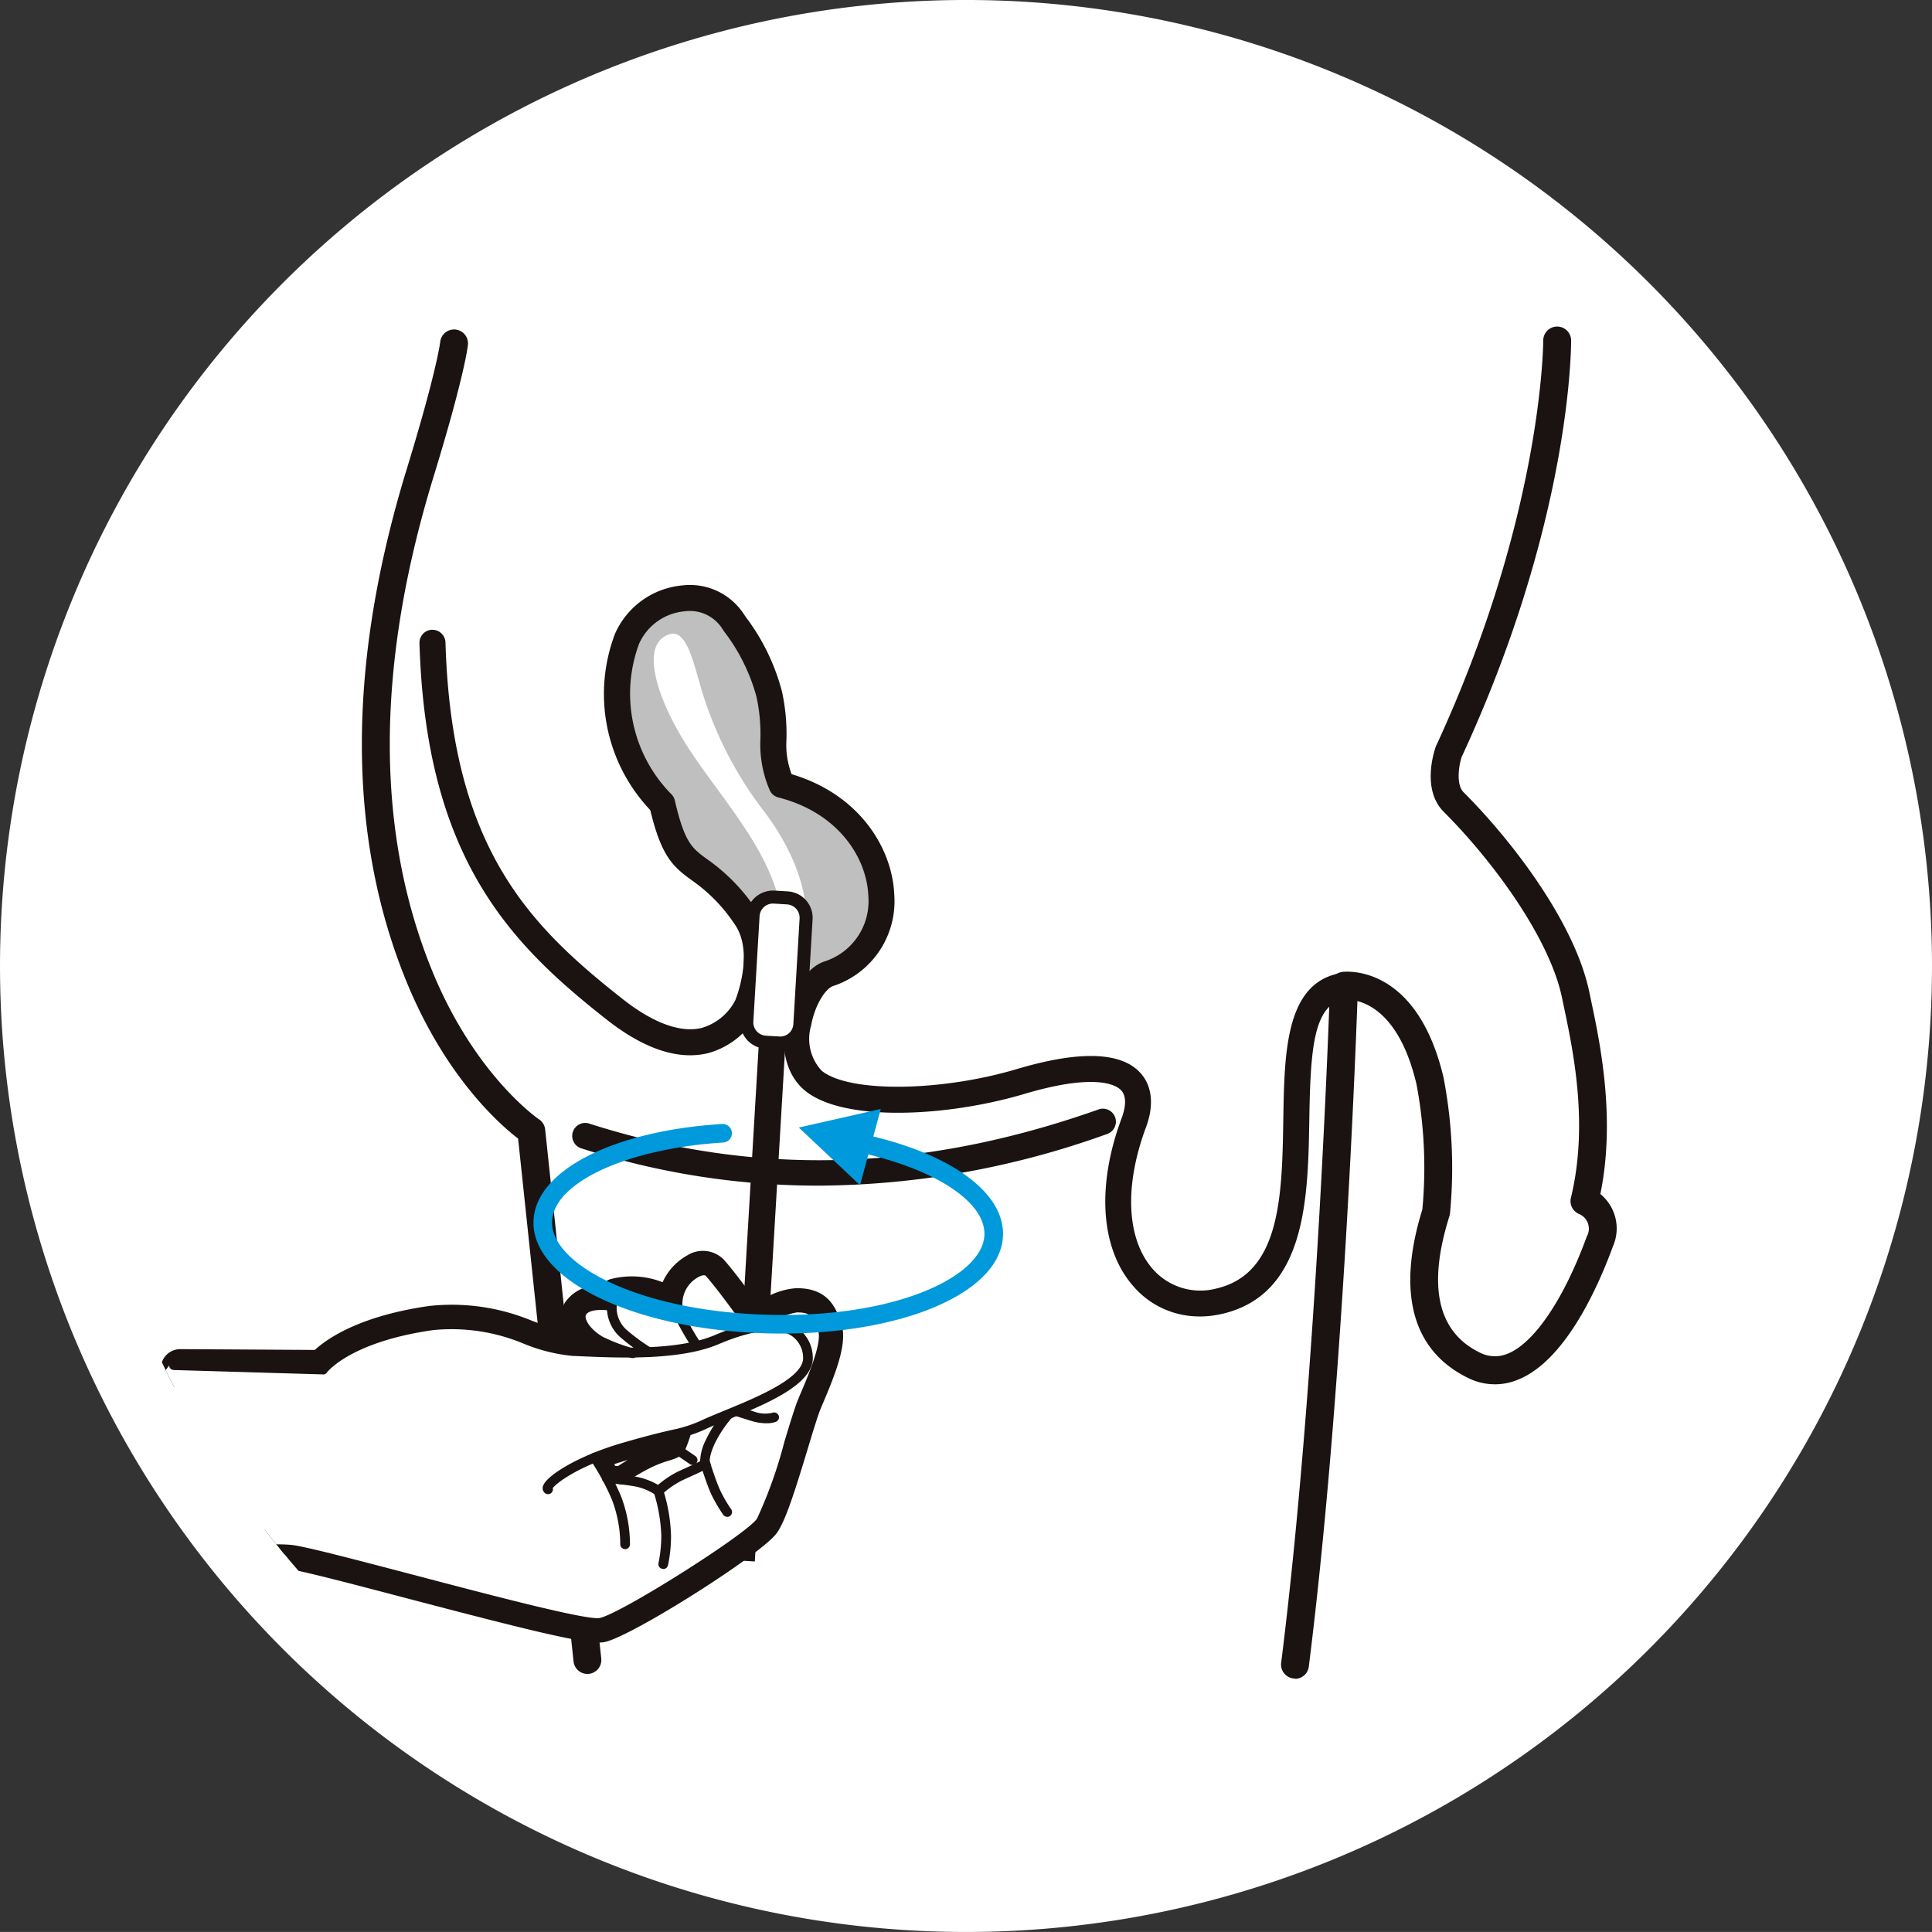
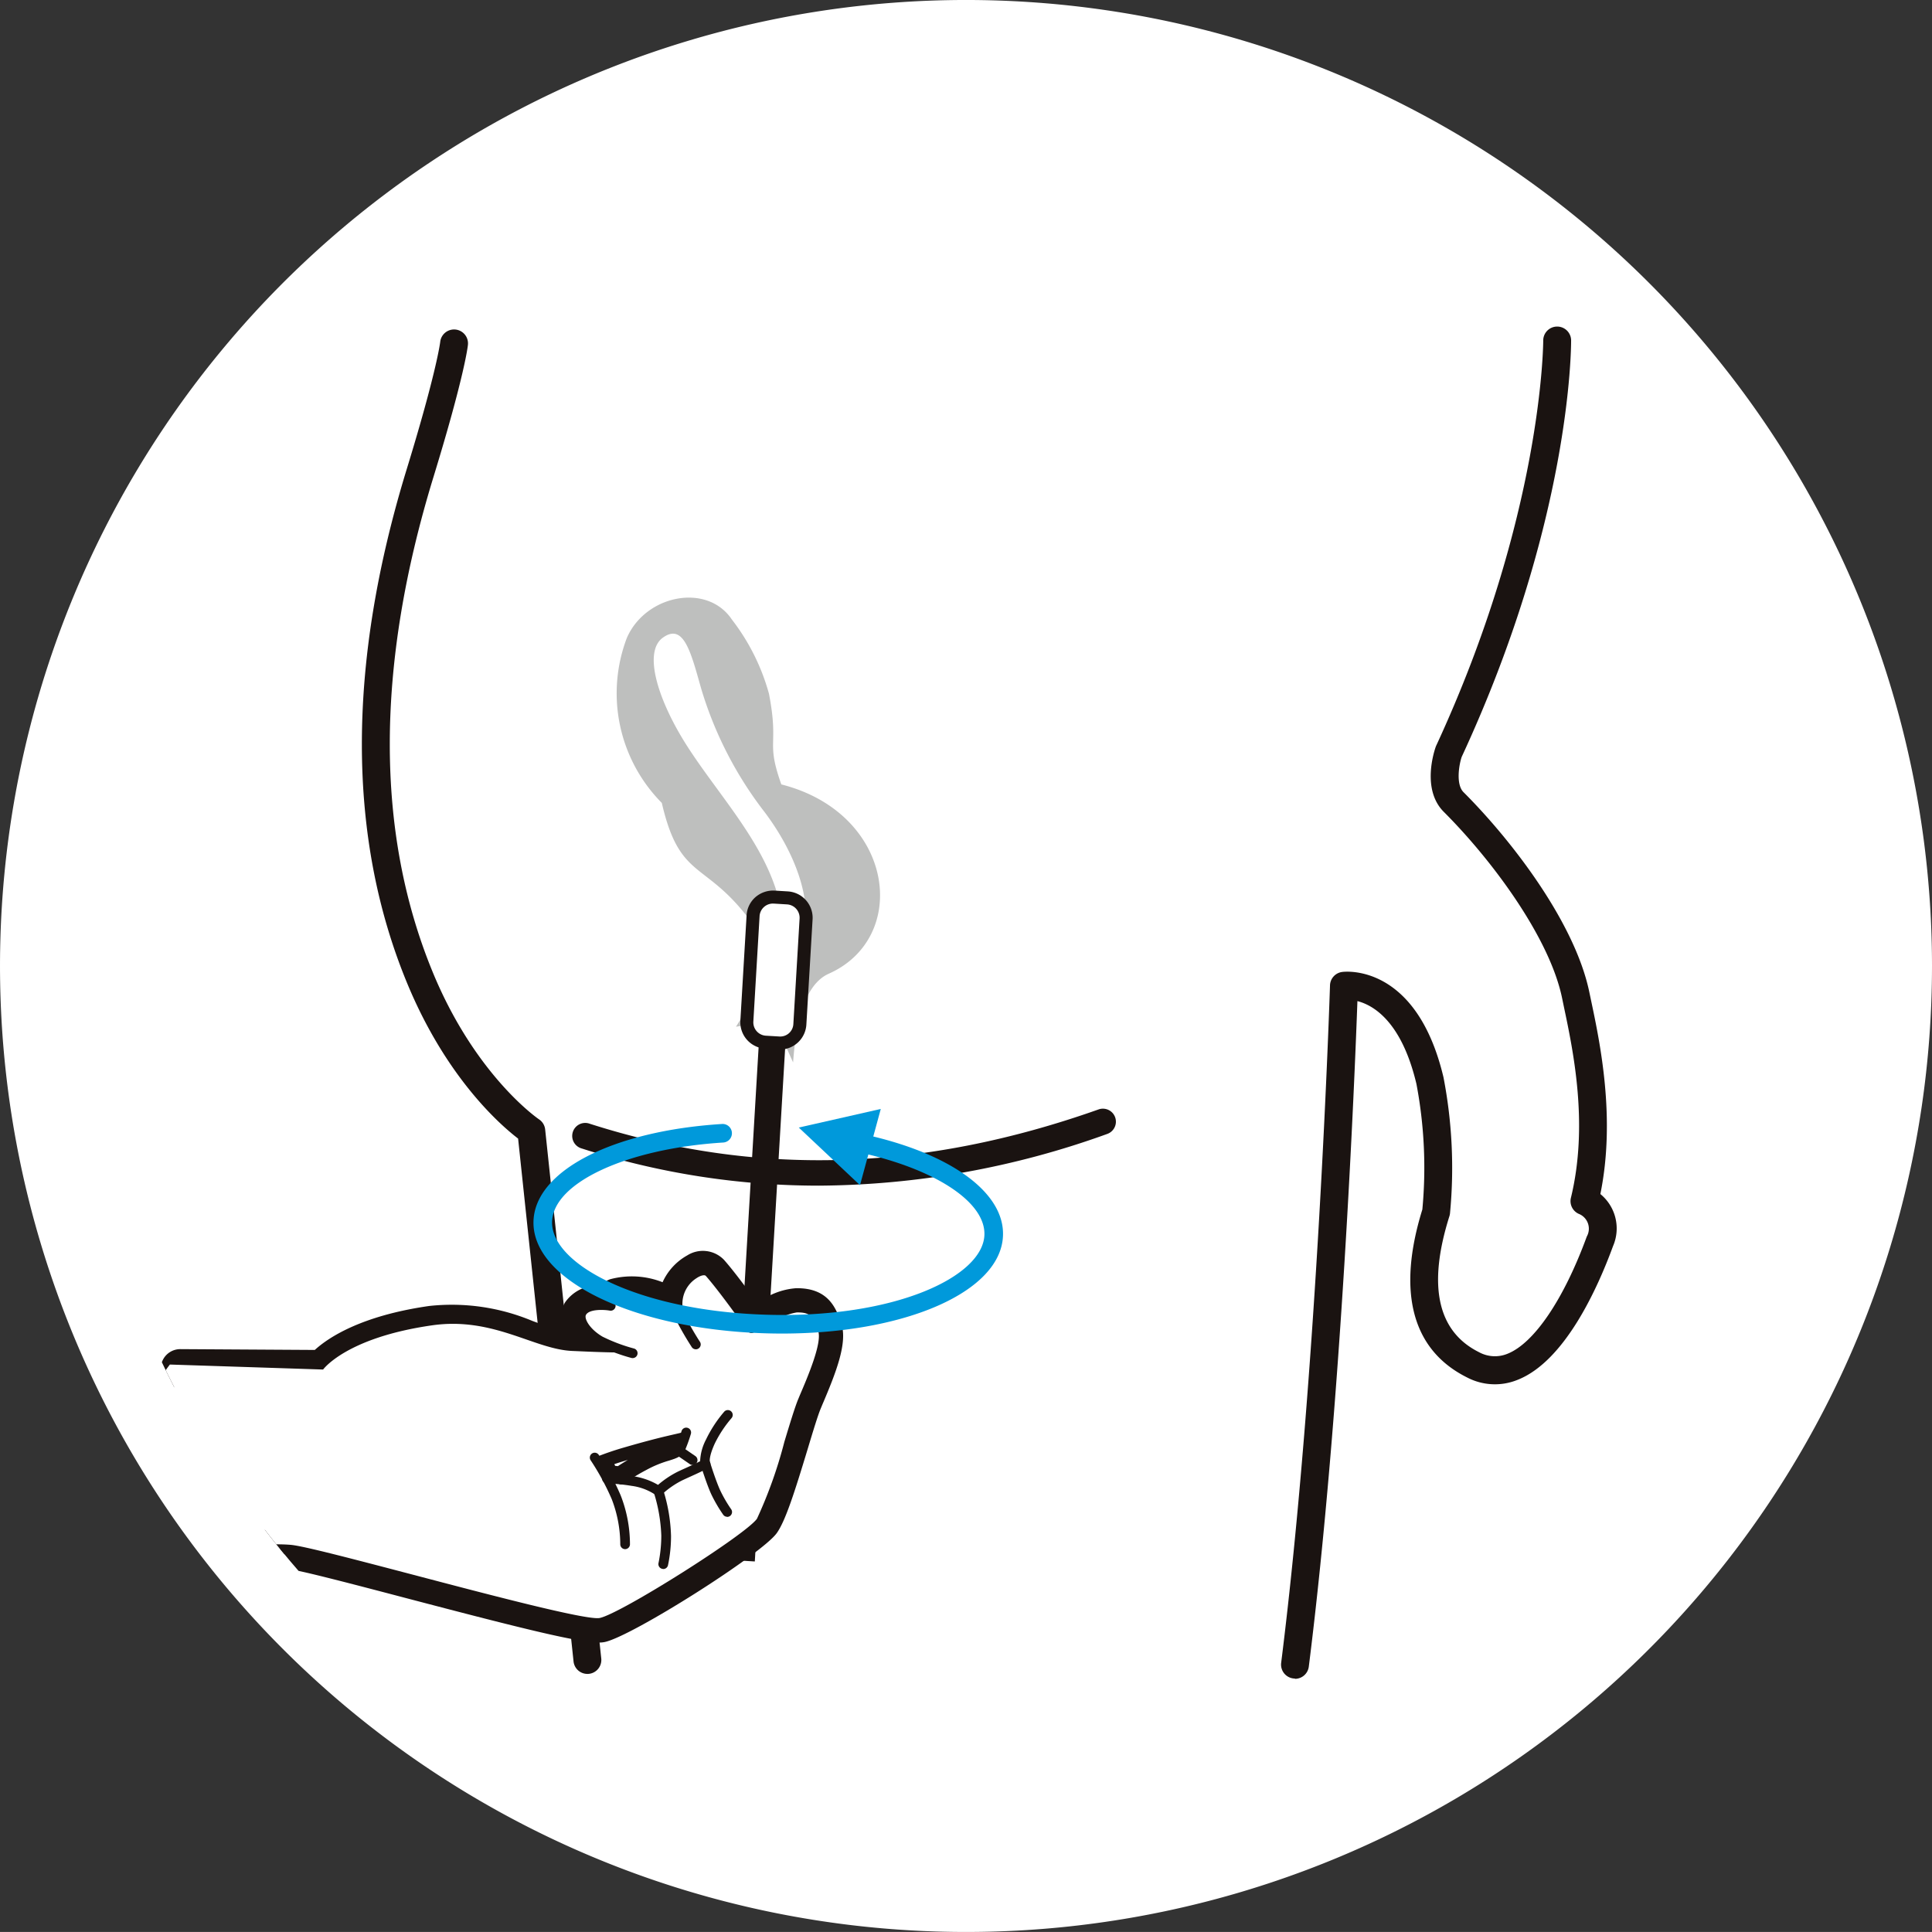
<svg xmlns="http://www.w3.org/2000/svg" width="147.023" height="147.021" viewBox="0 0 147.023 147.021">
  <rect x="0" y="0" width="147.023" height="147.021" fill="#333333" stroke="none" />
  <defs>
    <clipPath id="clip-path">
      <circle id="楕円形_335" data-name="楕円形 335" cx="70.152" cy="70.152" r="70.152" fill="none" />
    </clipPath>
  </defs>
  <g id="グループ_39671" data-name="グループ 39671" transform="translate(0)">
    <path id="パス_28545" data-name="パス 28545" d="M373.794,73.512A73.511,73.511,0,1,1,300.283,0a73.511,73.511,0,0,1,73.511,73.511" transform="translate(-226.771 -0.001)" fill="#fff" />
    <g id="グループ_39640" data-name="グループ 39640" transform="translate(5.505 3.358)">
      <g id="グループ_39639" data-name="グループ 39639" transform="translate(0 0)" clip-path="url(#clip-path)">
-         <path id="パス_28663" data-name="パス 28663" d="M19.823,66.585c3.441,8.32,8.465,11.639,8.465,11.639l4.268,40.26,53.846.352c2.823-22.454,3.726-51.663,3.726-51.663s4.684-.629,6.545,7.211a35.543,35.543,0,0,1,.47,9.993c-2.821,8.935,1.773,11.115,2.823,11.64,4,2,7.546-3.687,9.64-9.406a2.232,2.232,0,0,0-1.177-3.057c1.515-6.221-.014-12.524-.666-15.676-.983-4.747-5.29-10.7-9.288-14.695-1.288-1.288-.352-3.881-.352-3.881,8.307-17.921,8.765-38.483,8.765-38.483l-81.775.11a102.2,102.2,0,0,0-5.525,14.976c-6.114,22.456-3.206,32.361.235,40.679" transform="translate(6.639 4.481)" fill="#fff" />
        <path id="パス_28664" data-name="パス 28664" d="M45.648,63.143a58.909,58.909,0,0,1-18.031-2.828.99.99,0,1,1,.6-1.885c12.606,4.033,25.271,3.677,38.725-1.088a.989.989,0,0,1,.66,1.865,65.536,65.536,0,0,1-21.957,3.936" transform="translate(11.153 23.726)" fill="#1a1311" />
        <path id="パス_28665" data-name="パス 28665" d="M41.821,44c-1.2-3.383-.157-2.821-.94-6.9a16.292,16.292,0,0,0-2.821-5.644c-1.881-2.821-6.584-1.881-8,1.411a11.849,11.849,0,0,0,2.666,12.541c1.41,6.114,3.4,4.233,7.054,9.4,1.881,2.666-1.41,7.631-1.41,7.631l1.252-.189a1.526,1.526,0,0,0,1.237-1.069c.914-3.087,1.54-6.314.482-9.4-1.331-3.879-4.433-7.2-6.649-10.639s-3.435-7.2-1.884-8.311,2.106,1,2.881,3.767a28.8,28.8,0,0,0,4.876,9.53c2.305,3.073,3.547,6.539,2.992,9.088-.335,1.544-1.2,4.626-1.827,6.819a1.62,1.62,0,0,0,.081,1.109l.905,2.012c.167-2.239.621-5.819,2.715-6.751C51.641,55.648,50.443,46.19,41.821,44" transform="translate(12.132 12.335)" fill="#bebfbe" />
-         <path id="パス_28666" data-name="パス 28666" d="M78.053,84.764a6.607,6.607,0,0,1-5.026-2.273c-2.509-2.827-2.85-7.618-.912-12.817.252-.676.45-1.6-.045-2.126-.328-.348-1.82-1.362-7.366.286-5.894,1.751-13.737,2.141-16.662-.235-1.363-1.107-1.912-3.043-1.508-5.313.334-1.868,1.383-4,2.977-4.54a4.81,4.81,0,0,0,3.326-4.995c-.116-2.885-2.275-6.319-6.845-7.481a.989.989,0,0,1-.689-.626,8.726,8.726,0,0,1-.679-3.772,13.327,13.327,0,0,0-.3-3.271,14.316,14.316,0,0,0-2.445-4.941l-.228-.341a2.932,2.932,0,0,0-2.8-1.213,4.2,4.2,0,0,0-3.458,2.466,10.889,10.889,0,0,0,2.441,11.435.988.988,0,0,1,.279.492c.745,3.226,1.318,3.642,2.458,4.469a14.339,14.339,0,0,1,3.708,3.8c2.174,3.08.338,7.521.259,7.709a6.139,6.139,0,0,1-3.882,3.248c-2.264.559-4.866-.3-7.726-2.547-7.232-5.695-13.766-12.17-14.249-28.651a.988.988,0,0,1,.96-1.018,1,1,0,0,1,1.018.96c.46,15.648,6.385,21.555,13.5,27.154,2.312,1.821,4.391,2.577,6,2.186a4.18,4.18,0,0,0,2.564-2.126c0-.011,1.475-3.6-.062-5.773A12.415,12.415,0,0,0,39.4,51.572c-1.44-1.044-2.309-1.82-3.158-5.343A12.839,12.839,0,0,1,33.57,32.793a6.206,6.206,0,0,1,5.1-3.657A4.9,4.9,0,0,1,43.3,31.223l.225.334a16.1,16.1,0,0,1,2.745,5.671,15.077,15.077,0,0,1,.335,3.691A6.279,6.279,0,0,0,47,43.5c5.2,1.544,7.672,5.672,7.812,9.177a6.788,6.788,0,0,1-4.665,6.948c-.58.2-1.387,1.455-1.666,3.014a3.561,3.561,0,0,0,.806,3.428c2.055,1.672,8.994,1.614,14.849-.126,4.743-1.411,7.9-1.324,9.377.262.925.99,1.086,2.471.454,4.168-1.677,4.5-1.476,8.54.537,10.81a4.812,4.812,0,0,0,4.886,1.442c4.838-1.174,4.934-7.112,5.027-12.854.083-5.152.17-10.476,4.457-11.147a.99.99,0,1,1,.305,1.956c-2.464.385-2.694,3.741-2.783,9.222-.1,5.887-.215,13.213-6.541,14.746a7.667,7.667,0,0,1-1.807.222" transform="translate(7.736 12.057)" fill="#1a1311" />
        <path id="パス_28667" data-name="パス 28667" d="M32.741,117.665a1.061,1.061,0,0,1-1.054-.949L27.468,76.926c-1.327-1.014-5.456-4.6-8.44-11.815-4.585-11.087-4.6-24.253-.035-39.129,2.291-7.468,2.544-9.652,2.547-9.673a1.06,1.06,0,0,1,2.11.211c-.008.091-.242,2.3-2.629,10.083C16.608,41,16.6,53.679,20.987,64.3c3.258,7.878,8.025,11.13,8.072,11.162a1.058,1.058,0,0,1,.468.771l4.269,40.26a1.061,1.061,0,0,1-.943,1.167,1.026,1.026,0,0,1-.113.006" transform="translate(6.454 6.36)" fill="#1a1311" />
        <path id="パス_28668" data-name="パス 28668" d="M66.1,118.087A1.063,1.063,0,0,1,65.05,116.9c2.783-22.148,3.708-51.274,3.718-51.565a1.061,1.061,0,0,1,.919-1.018c.228-.035,5.66-.656,7.717,8.017a36.29,36.29,0,0,1,.5,10.3,1.094,1.094,0,0,1-.048.262c-1.672,5.292-.914,8.775,2.249,10.353a2.519,2.519,0,0,0,2.169.122c2.031-.808,4.286-4.144,6.037-8.925a1.214,1.214,0,0,0-.56-1.7,1.061,1.061,0,0,1-.651-1.24c1.359-5.583.173-11.2-.536-14.552l-.137-.659c-.932-4.5-5.191-10.353-9-14.162-1.715-1.714-.72-4.66-.6-4.989,8.132-17.551,8.167-30.746,8.167-30.877a1.06,1.06,0,0,1,1.055-1.065h.006a1.06,1.06,0,0,1,1.061,1.054c0,.553-.017,13.766-8.328,31.695-.191.554-.465,2.077.14,2.684,3.738,3.736,8.488,9.967,9.577,15.231l.137.651c.666,3.155,1.882,8.909.7,14.7a3.381,3.381,0,0,1,.963,3.964c-1.165,3.185-3.657,8.74-7.245,10.167a4.565,4.565,0,0,1-3.865-.177c-4.186-2.089-5.347-6.5-3.4-12.779a34.1,34.1,0,0,0-.451-9.558c-1.126-4.745-3.272-5.989-4.49-6.3-.2,5.578-1.211,30.867-3.7,50.645a1.06,1.06,0,0,1-1.051.929" transform="translate(26.939 6.291)" fill="#1a1311" />
        <rect id="長方形_9252" data-name="長方形 9252" width="44.639" height="2.02" transform="translate(49.919 115.348) rotate(-86.618)" fill="#1a1311" />
        <path id="パス_28669" data-name="パス 28669" d="M40.8,47.556l-.474,8.016A1.516,1.516,0,0,1,38.729,57l-1.008-.059a1.515,1.515,0,0,1-1.423-1.6l.474-8.017a1.516,1.516,0,0,1,1.6-1.423l1.008.059a1.515,1.515,0,0,1,1.423,1.6" transform="translate(15.033 19.007)" fill="#fff" />
        <path id="パス_28670" data-name="パス 28670" d="M38.963,57.639l-.119,0-1.008-.059a2.012,2.012,0,0,1-1.888-2.127l.474-8.016a1.991,1.991,0,0,1,.672-1.384,2.061,2.061,0,0,1,1.452-.5l1.01.061a2.012,2.012,0,0,1,1.888,2.126l-.474,8.016a2.015,2.015,0,0,1-2.007,1.892m-.536-11.107a1.017,1.017,0,0,0-1.017.96l-.474,8.017a1.018,1.018,0,0,0,.959,1.078l1.007.059a1,1,0,0,0,1.079-.957l.474-8.017a1.02,1.02,0,0,0-.959-1.078l-1.008-.061h-.061" transform="translate(14.888 18.862)" fill="#1a1311" />
        <path id="パス_28671" data-name="パス 28671" d="M30.425,79.6a.887.887,0,0,1-.106-.006c-.649-.074-.977-.085-1-.086a.992.992,0,0,1-.843-.523c-.471-.881-.884-1.486-.888-1.492a.99.99,0,0,1,.444-1.476,23.128,23.128,0,0,1,2.3-.795c2.08-.6,3.148-.849,3.854-1.013.359-.082.624-.141.9-.223a1,1,0,0,1,.969.235.987.987,0,0,1,.274.957,11.038,11.038,0,0,1-.47,1.393,2.211,2.211,0,0,1-1.622,1.185,7.95,7.95,0,0,0-1.619.669,14.16,14.16,0,0,0-1.575.963,1.013,1.013,0,0,1-.615.212m-.471-2.032.206.018c.177-.116.423-.274.759-.474l-.035.011c-.341.1-.677.2-1,.315.024.041.048.085.074.129" transform="translate(11.354 30.627)" fill="#1a1311" />
        <path id="パス_28672" data-name="パス 28672" d="M38.521,94.731c-1.543,0-5.415-.943-14.637-3.366-3.808-1-8.127-2.137-8.957-2.21-1.8-.167-7.555.2-9.619.354a1.47,1.47,0,0,1-1.591-1.37,1.485,1.485,0,0,1,1.37-1.591c.314-.023,7.7-.566,10.107-.351,1.025.093,4.258.933,9.445,2.3,5.033,1.322,12.682,3.265,13.838,3.278,1.353-.335,10.222-5.927,11.189-7.108a39.938,39.938,0,0,0,1.913-5.514c.465-1.534.833-2.745,1.112-3.4l.1-.245c.363-.849,1.467-3.431,1.363-4.149a5.793,5.793,0,0,0-.243-.618,1.9,1.9,0,0,1-.225,0h-.078a3.5,3.5,0,0,0-1.765,1.005,1.507,1.507,0,0,1-.858.427q-.252.034-.535.093a1.482,1.482,0,0,1-1.526-.6c-.017-.025-1.506-2.14-2.6-3.494a1.2,1.2,0,0,0-.334,1A1.486,1.486,0,0,1,43.426,70.5a8.108,8.108,0,0,0-2.581-.693,1.51,1.51,0,0,1-1.092.858l-.076.011c.468.291,1.162.74,1.162.74a1.486,1.486,0,0,1,.615,1.674,1.519,1.519,0,0,1-1.44,1.056c-1.123-.013-2.186-.058-3.093-.1l-.477-.021a13.84,13.84,0,0,1-3.934-.956,13,13,0,0,0-6.473-1.005c-5.662.812-7.3,2.77-7.316,2.79a1.379,1.379,0,0,1-1.191.587L6.673,75.38a1.484,1.484,0,0,1,.01-2.968h.008l10.223.062c1.018-.928,3.5-2.6,8.7-3.345a15.892,15.892,0,0,1,7.867,1.141,17.487,17.487,0,0,0,2.408.716,2.3,2.3,0,0,1,.049-2.1,3.017,3.017,0,0,1,2.719-1.311,1.961,1.961,0,0,1,.723-.479,6.385,6.385,0,0,1,4,.225,4.42,4.42,0,0,1,1.877-2.042,2.231,2.231,0,0,1,2.8.342c.737.833,1.823,2.3,2.546,3.3a5.409,5.409,0,0,1,2.927-1.144c2.516-.04,3.076,1.591,3.448,2.686.491,1.445-.371,3.671-1.459,6.217l-.1.242c-.215.5-.615,1.821-1,3.1-.984,3.243-1.679,5.439-2.343,6.381-1.121,1.594-11.043,7.878-13.107,8.3a2.235,2.235,0,0,1-.451.038" transform="translate(1.537 26.897)" fill="#1a1311" />
        <path id="パス_28673" data-name="パス 28673" d="M53.776,68.822a4.994,4.994,0,0,0-2.783,1.445c-.205.028-.421.065-.649.115-.184-.26-2.121-3-3.192-4.216-.669-.757-2.875,1.049-2.393,2.943l-.133-.214s-2.956-1.45-4.506-.851a.8.8,0,0,0-.412.792l-.071-.154s-1.744-.308-2.2.5c-.3.52.255,1.5,1.4,2.165.355.208,1.4.887,1.4.887-1.311-.014-2.54-.075-3.524-.117-2.91-.122-6.009-2.62-10.68-1.949-6.55.94-8.286,3.363-8.286,3.363l-11.66-.38a13.711,13.711,0,0,0-2.652,5.944c-.833,3.913,1.129,8.574,1.129,8.574s8.386-.635,10.7-.427,21.883,5.92,23.613,5.565,11.271-6.395,12.192-7.7,2.536-7.662,3.192-9.2,1.888-4.32,1.522-5.4-.605-1.714-2-1.679M44.961,79.487c-.27.648-1.143.447-2.807,1.368a13.974,13.974,0,0,0-1.708,1.052c-.727-.081-1.08-.092-1.08-.092a18.163,18.163,0,0,0-.943-1.585,22.32,22.32,0,0,1,2.206-.761c3.172-.921,3.931-.99,4.757-1.237a10.173,10.173,0,0,1-.424,1.256" transform="translate(1.336 27.331)" fill="#fff" />
        <path id="パス_28674" data-name="パス 28674" d="M38.32,92.469c-1.509,0-6.942-1.4-14.324-3.335-4.227-1.112-8.218-2.159-9.141-2.243-2.261-.2-10.244.468-10.325.475a.383.383,0,0,1-.4-.339.371.371,0,0,1,.339-.4c.33-.028,8.127-.686,10.452-.474.986.089,4.821,1.1,9.263,2.264,5.617,1.476,13.29,3.507,14.242,3.3,1.6-.328,11.1-6.327,11.963-7.552a34.19,34.19,0,0,0,2.085-5.852c.437-1.441.815-2.687,1.069-3.284l.1-.242c.6-1.4,1.711-4,1.409-4.892-.351-1.03-.511-1.457-1.643-1.428a4.65,4.65,0,0,0-2.527,1.335.372.372,0,0,1-.53-.52,5.308,5.308,0,0,1,3.039-1.556c1.738-.058,2.005.871,2.366,1.93s-.47,3.175-1.43,5.422l-.1.242c-.239.559-.629,1.847-1.044,3.209A32.846,32.846,0,0,1,51,84.6c-.98,1.389-10.615,7.48-12.421,7.852a1.4,1.4,0,0,1-.256.02" transform="translate(1.71 28.051)" fill="#1a1311" />
-         <path id="パス_28675" data-name="パス 28675" d="M34.047,81.936a.373.373,0,0,1-.2-.059.466.466,0,0,1-.208-.471c.117-.8,2.637-2.38,6.065-3.374,2.065-.6,3.123-.841,3.821-1a9.957,9.957,0,0,0,2.4-.807c.464-.206,1-.427,1.573-.662,2.408-.989,6.048-2.483,5.957-4.04a2.046,2.046,0,0,0-.905-1.66c-.738-.458-2.3-.714-5.538.662-2.94,1.247-7.552,1.044-10.606.909l-.53-.024a13.02,13.02,0,0,1-3.616-.9,14.2,14.2,0,0,0-7-1.056c-6.268.9-8.021,3.192-8.038,3.214a.324.324,0,0,1-.311.153L5.567,72.487a.371.371,0,0,1-.361-.382.338.338,0,0,1,.382-.361l11.166.327c.52-.577,2.663-2.53,8.4-3.353A14.778,14.778,0,0,1,32.5,69.807a12.625,12.625,0,0,0,3.4.857l.532.023c2.987.13,7.5.331,10.283-.85,2.84-1.2,4.933-1.41,6.221-.608a2.765,2.765,0,0,1,1.254,2.246c.122,2.087-3.5,3.575-6.416,4.771-.563.231-1.093.448-1.551.652a10.643,10.643,0,0,1-2.536.854c-.692.158-1.737.4-3.782.991-3.506,1.017-5.207,2.333-5.5,2.729a.371.371,0,0,1-.361.462" transform="translate(2.156 28.412)" fill="#1a1311" />
        <path id="パス_28676" data-name="パス 28676" d="M32.8,80.035a.375.375,0,0,1-.229-.079,4.206,4.206,0,0,0-1.816-.684,14.452,14.452,0,0,0-1.877-.187.371.371,0,0,1,0-.742,14.87,14.87,0,0,1,1.987.194,5.275,5.275,0,0,1,1.9.66,7.235,7.235,0,0,1,1.52-1.014c.243-.115.477-.219.7-.32.371-.168.7-.32.983-.467a3.841,3.841,0,0,1,.451-1.656A9.618,9.618,0,0,1,37.8,73.628a.371.371,0,0,1,.554.494,9.044,9.044,0,0,0-1.271,1.928c-.474,1.038-.375,1.394-.373,1.4a.335.335,0,0,1-.154.468c-.355.205-.781.4-1.274.624q-.325.146-.686.315a6.737,6.737,0,0,0-1.546,1.078.368.368,0,0,1-.257.1" transform="translate(11.806 30.443)" fill="#1a1311" />
        <path id="パス_28677" data-name="パス 28677" d="M30.534,83.138h-.006a.372.372,0,0,1-.366-.378,9.608,9.608,0,0,0-.651-3.431,18.917,18.917,0,0,0-1.6-2.95.371.371,0,1,1,.612-.42,19.4,19.4,0,0,1,1.667,3.08,10.265,10.265,0,0,1,.71,3.735.372.372,0,0,1-.372.363" transform="translate(11.535 31.393)" fill="#1a1311" />
        <path id="パス_28678" data-name="パス 28678" d="M29.654,78.77a.37.37,0,0,1-.232-.66,14.044,14.044,0,0,1,1.761-1.086,9.3,9.3,0,0,1,1.871-.778c.523-.163.7-.232.772-.409a11.275,11.275,0,0,0,.4-1.107.371.371,0,1,1,.714.2,11.4,11.4,0,0,1-.426,1.192c-.214.512-.665.653-1.235.832a8.471,8.471,0,0,0-1.737.718,14.325,14.325,0,0,0-1.656,1.017.372.372,0,0,1-.231.081" transform="translate(12.128 30.838)" fill="#1a1311" />
-         <path id="パス_28679" data-name="パス 28679" d="M31.951,72.122a.363.363,0,0,1-.184-.049,15.163,15.163,0,0,1-1.878-1.365,3.007,3.007,0,0,1-1.106-2.588,1.058,1.058,0,0,1,.628-.875c1.683-.643,4.675.8,4.8.865a.371.371,0,0,1-.327.666c-.783-.383-3.065-1.28-4.21-.837-.075.028-.134.14-.161.3a2.262,2.262,0,0,0,.846,1.9,15.032,15.032,0,0,0,1.776,1.294.371.371,0,0,1-.187.693" transform="translate(11.912 27.782)" fill="#1a1311" />
        <path id="パス_28680" data-name="パス 28680" d="M34.078,72.1a.373.373,0,0,1-.308-.164,23.511,23.511,0,0,1-1.188-2.053,3,3,0,0,1,1.113-3.8c.676-.464,1.326-.486,1.7-.061,1.127,1.273,3.148,4.146,3.234,4.268a.372.372,0,0,1-.608.427c-.021-.03-2.083-2.961-3.182-4.2-.1-.112-.412-.034-.725.181a2.306,2.306,0,0,0-.875,2.841c.641,1.227,1.141,1.974,1.147,1.983a.37.37,0,0,1-.1.515.366.366,0,0,1-.206.064" transform="translate(13.369 27.222)" fill="#1a1311" />
        <path id="パス_28681" data-name="パス 28681" d="M31.42,72a.382.382,0,0,1-.1-.013,13.357,13.357,0,0,1-2.568-.979c-1.284-.75-1.957-1.922-1.532-2.67.573-1.008,2.386-.72,2.591-.683a.371.371,0,1,1-.129.731c-.484-.085-1.568-.119-1.817.32-.157.276.266,1.08,1.261,1.662a12.852,12.852,0,0,0,2.386.9.371.371,0,0,1-.1.73" transform="translate(11.223 27.993)" fill="#1a1311" />
        <path id="パス_28682" data-name="パス 28682" d="M35.828,80.535a.373.373,0,0,1-.3-.157A11.2,11.2,0,0,1,34.61,78.8c-.351-.775-.769-2.124-.786-2.182a.37.37,0,1,1,.707-.219c0,.013.424,1.362.757,2.1a10.263,10.263,0,0,0,.844,1.458.37.37,0,0,1-.089.518.376.376,0,0,1-.215.068" transform="translate(14.002 31.533)" fill="#1a1311" />
        <path id="パス_28683" data-name="パス 28683" d="M32.015,83.9a.364.364,0,0,1-.095-.013.37.37,0,0,1-.264-.453,10.472,10.472,0,0,0,.209-2.076,12.234,12.234,0,0,0-.57-3.279A.371.371,0,0,1,32,77.854a12.7,12.7,0,0,1,.605,3.527,10.648,10.648,0,0,1-.233,2.247.369.369,0,0,1-.358.276" transform="translate(12.954 32.139)" fill="#1a1311" />
        <path id="パス_28684" data-name="パス 28684" d="M33.813,76.9a.37.37,0,0,1-.211-.065l-1.109-.764a.372.372,0,0,1,.421-.612l1.109.764a.372.372,0,0,1-.211.677" transform="translate(13.391 31.227)" fill="#1a1311" />
-         <path id="パス_28685" data-name="パス 28685" d="M38.113,74.592a4.094,4.094,0,0,1-1.226-.206l-1.126-.354a.372.372,0,0,1-.243-.465.365.365,0,0,1,.465-.243l1.127.354a2.439,2.439,0,0,0,1.452.115.375.375,0,0,1,.481.2.367.367,0,0,1-.192.479,1.941,1.941,0,0,1-.738.117" transform="translate(14.704 30.361)" fill="#1a1311" />
        <path id="パス_28686" data-name="パス 28686" d="M50.672,59.4l.571-2.1-6.238,1.416L49.662,63.1l.636-2.336c5.323,1.29,8.905,3.685,8.832,6.111-.095,3.178-6.811,6.391-16.648,6.082s-16.348-3.9-16.252-7.075c.089-2.974,5.682-5.565,13.009-6.026a.707.707,0,1,0-.088-1.411c-8.325.523-14.22,3.565-14.336,7.395-.134,4.482,7.607,8.229,17.624,8.532.43.013.854.02,1.276.02,9.407,0,16.7-3.185,16.829-7.474.1-3.182-3.769-6.046-9.872-7.522" transform="translate(10.278 23.732)" fill="#0099db" />
      </g>
    </g>
  </g>
</svg>